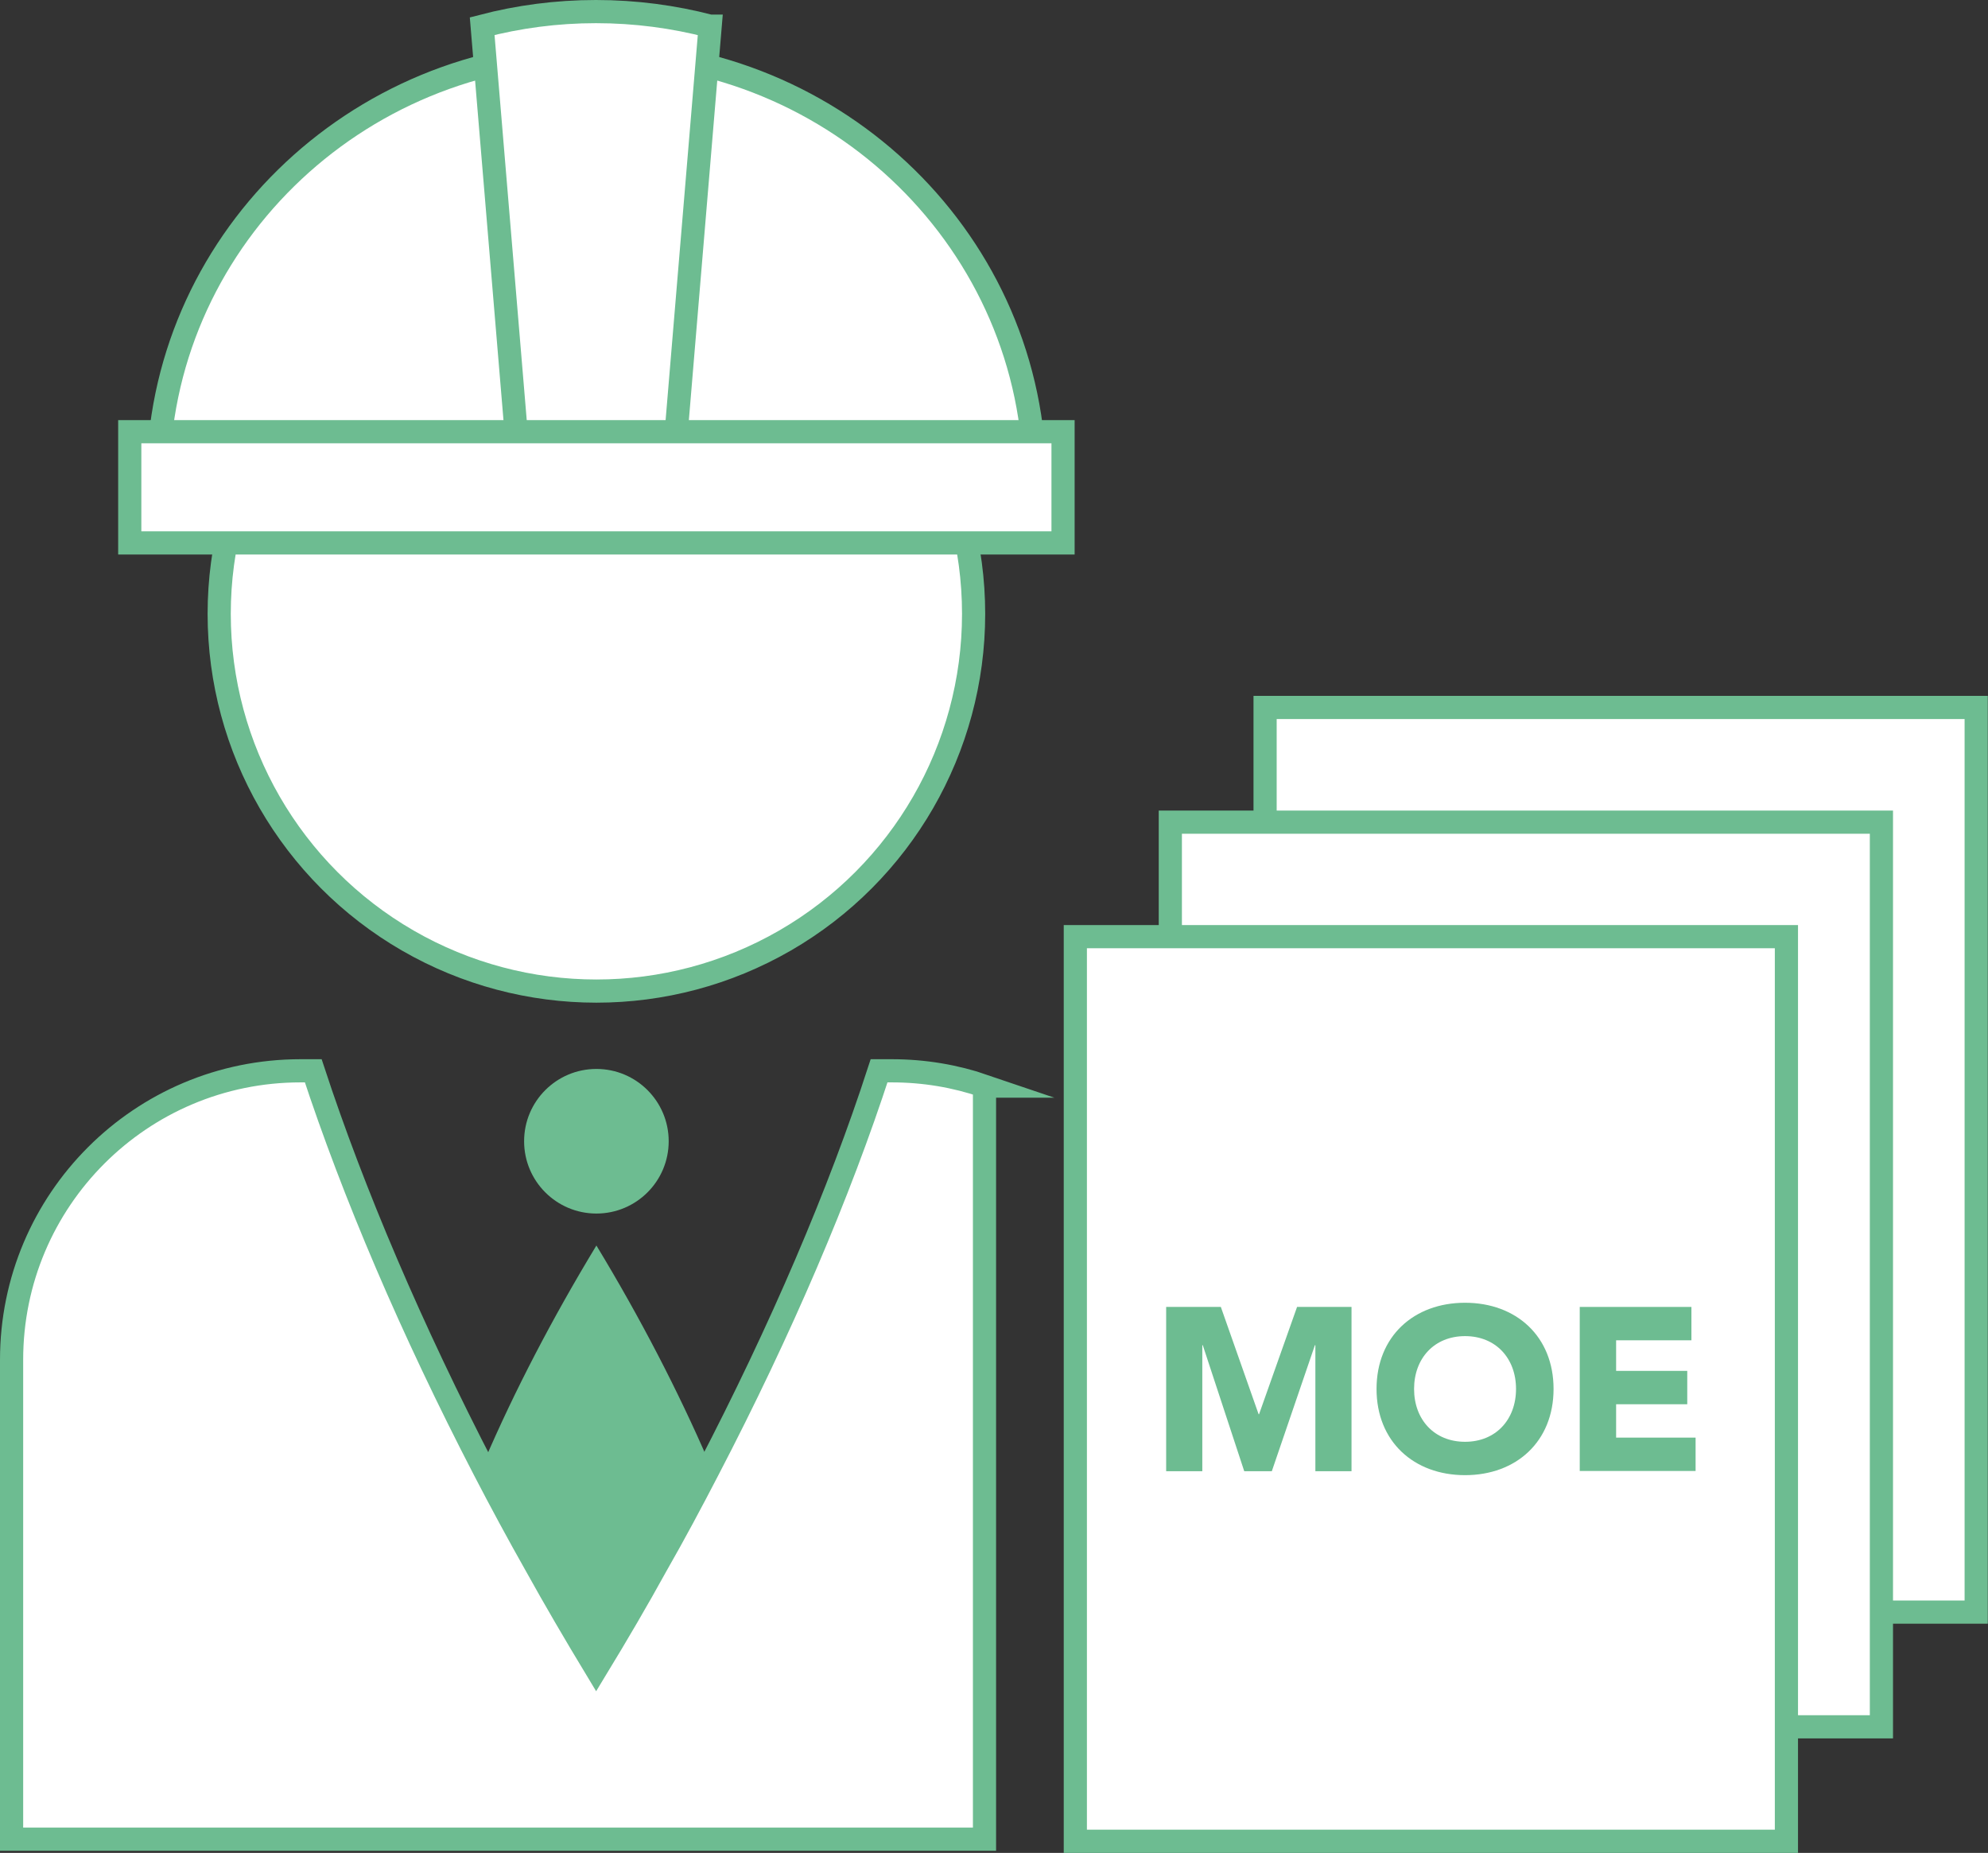
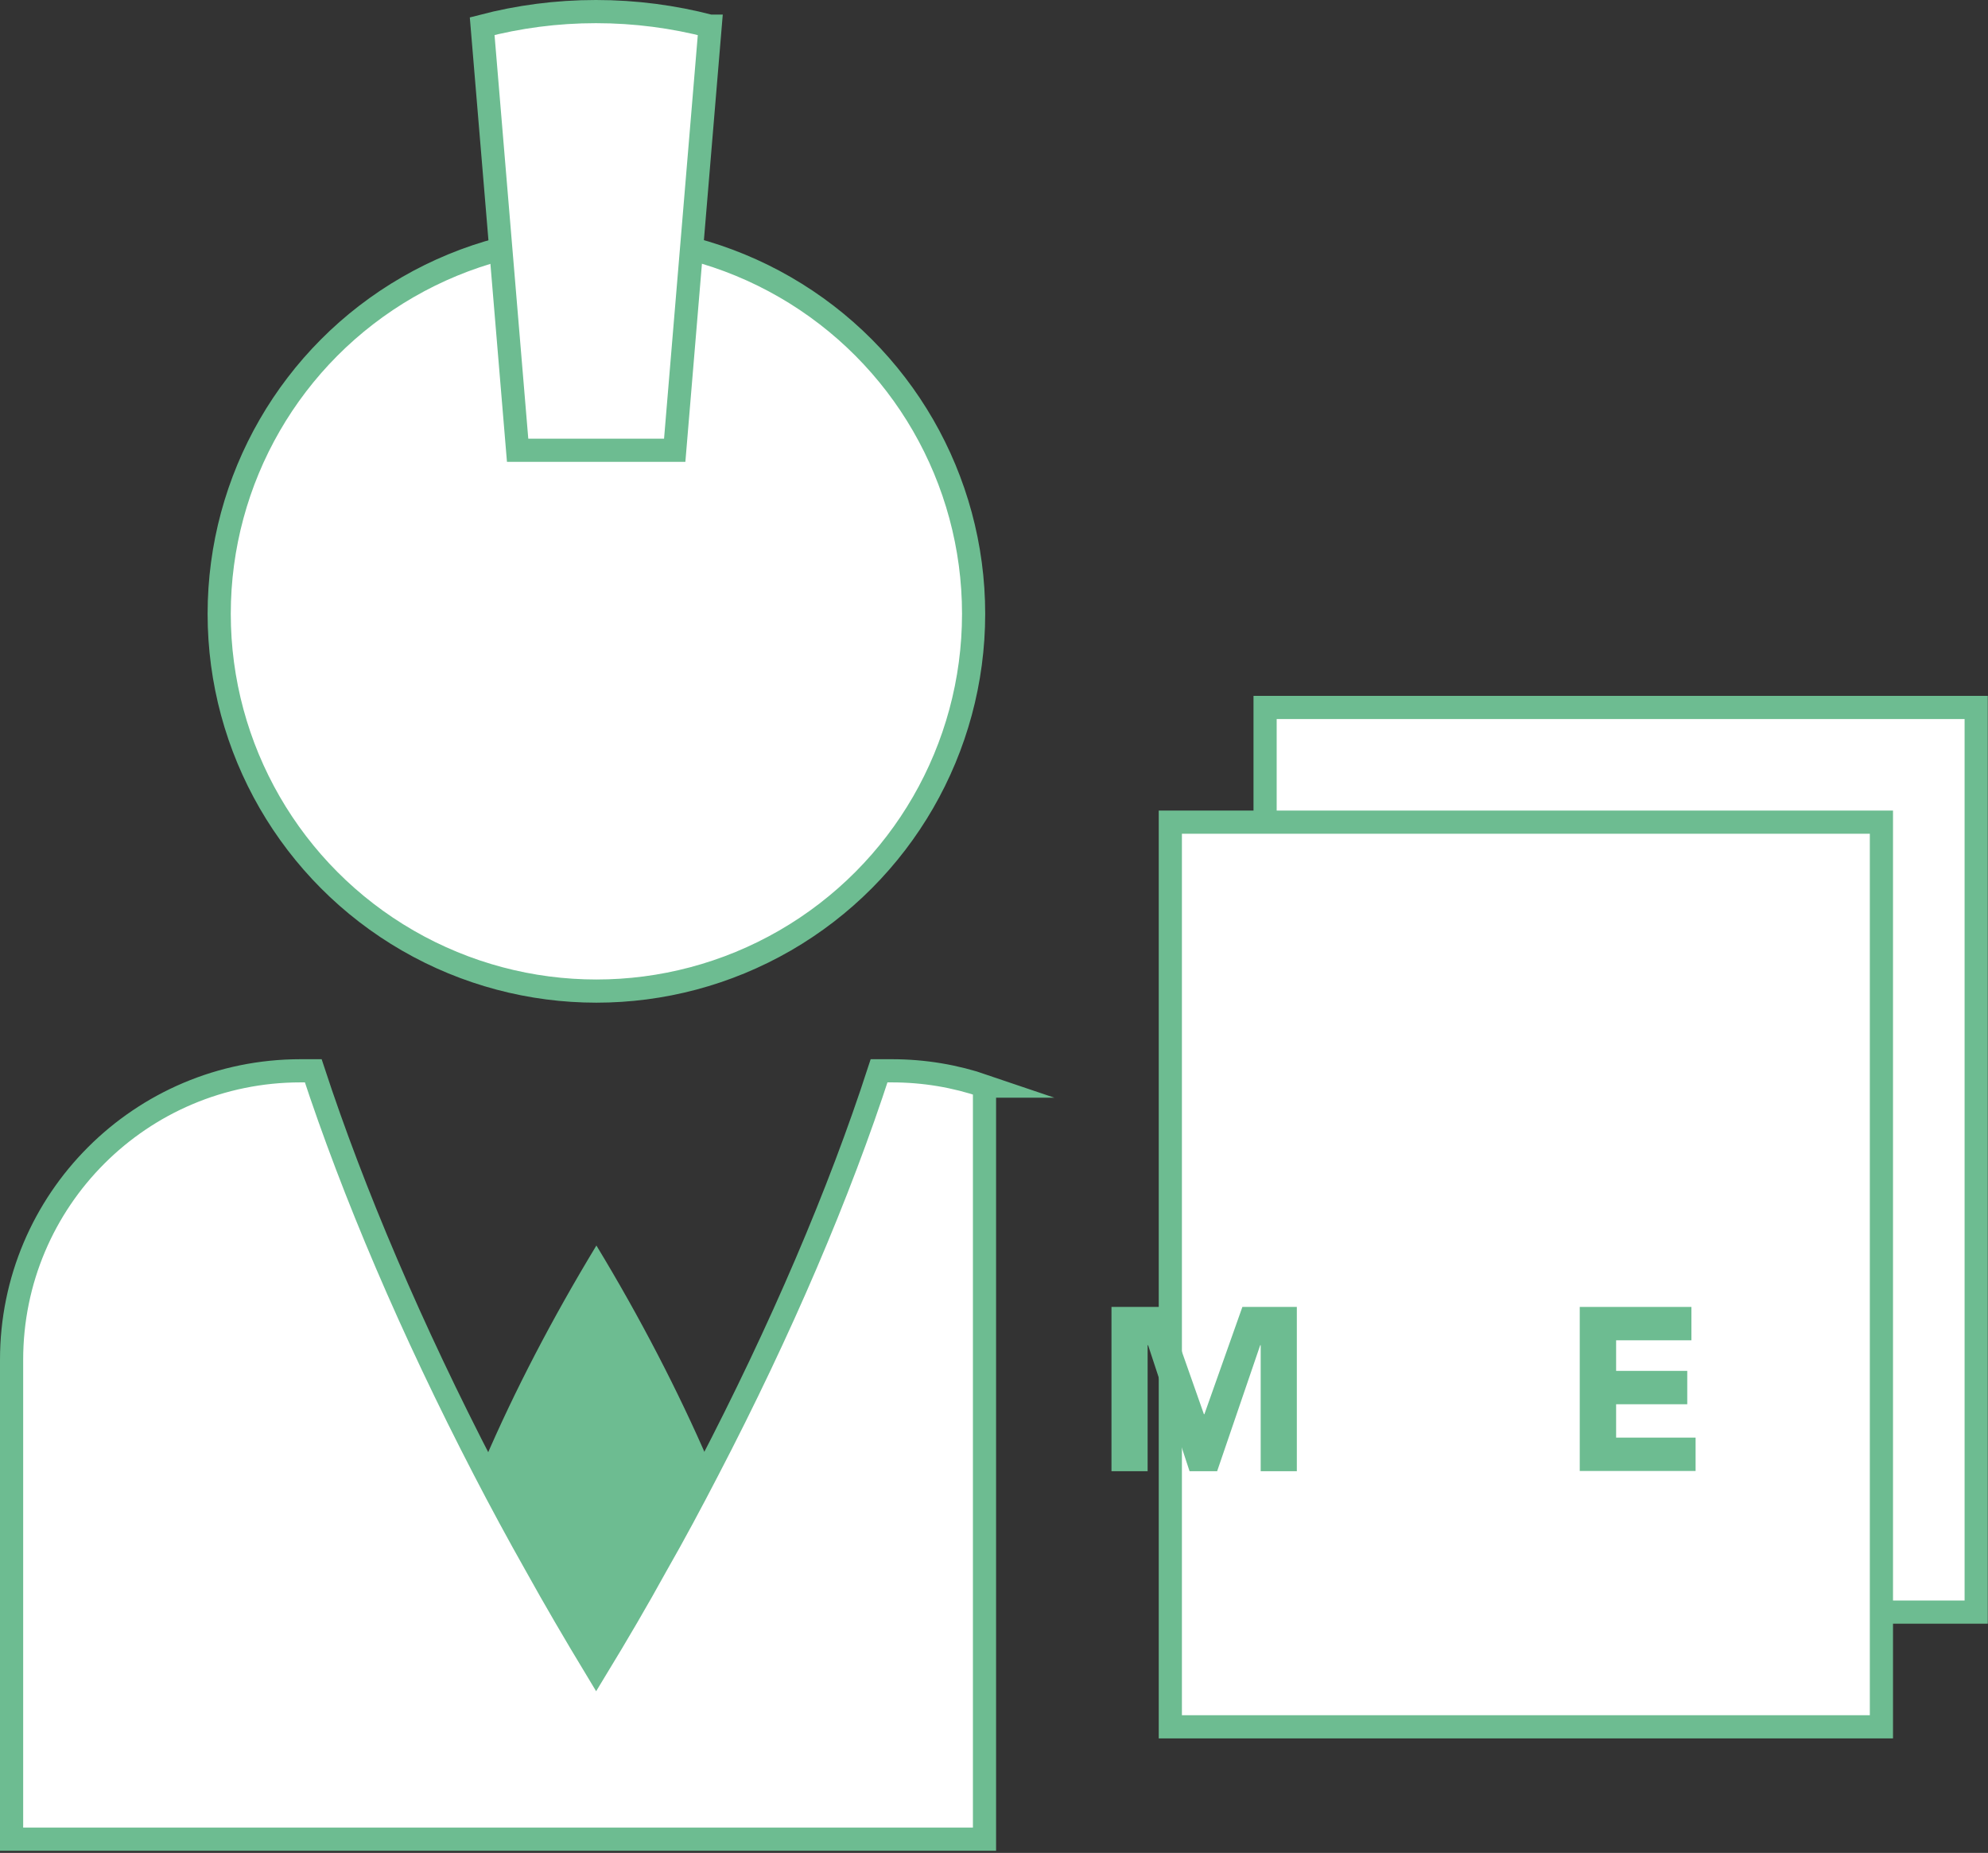
<svg xmlns="http://www.w3.org/2000/svg" id="Calque_1" viewBox="0 0 85.8 79.96">
  <rect x="0" y="0" width="85.8" height="79.96" fill="#333333" stroke="none" />
  <defs>
    <style>
      .cls-1 {
        fill: #fff;
      }

      .cls-1, .cls-2 {
        stroke: #6dbc91;
        stroke-miterlimit: 10;
      }

      .cls-2 {
        fill: none;
      }

      .cls-3 {
        fill: #6dbc91;
      }
    </style>
  </defs>
  <g>
    <circle class="cls-1" cx="25.74" cy="26.49" r="16.28" />
-     <path class="cls-1" d="M44.67,20.79c0,.13,0,.25-.01.37H6.82c0-.13,0-.25,0-.37C6.81,10.55,15.28,2.24,25.73,2.24s18.93,8.31,18.93,18.56Z" />
    <path class="cls-1" d="M30.65,1.13l-1.53,18.3h-6.78l-1.53-18.3c1.57-.41,3.21-.63,4.91-.63s3.35.22,4.92.63Z" />
-     <rect class="cls-1" x="5.6" y="18.63" width="40.28" height="4.8" />
  </g>
  <g>
    <path class="cls-1" d="M42.49,46.87v32.5H.5v-20.69c0-6.89,5.58-12.47,12.47-12.47h.55c1.73,5.27,4.24,11.16,7.38,17.22.71,1.37,1.45,2.74,2.23,4.12.82,1.48,1.7,2.98,2.6,4.47.9-1.48,1.78-2.98,2.6-4.47.79-1.38,1.52-2.75,2.23-4.12,3.15-6.05,5.67-11.95,7.38-17.22h.55c1.4,0,2.74.23,4,.66Z" />
    <g>
      <path class="cls-3" d="M30.57,63.04c-.71,1.37-1.45,2.74-2.23,4.12-.82,1.48-1.7,2.98-2.6,4.47-.9-1.48-1.78-2.98-2.6-4.47-.79-1.38-1.52-2.75-2.23-4.12,1.28-2.98,2.92-6.14,4.83-9.29,1.9,3.13,3.54,6.31,4.83,9.29Z" />
-       <circle class="cls-3" cx="25.74" cy="49.25" r="3.12" />
    </g>
  </g>
  <g>
    <rect class="cls-1" x="54.6" y="30.53" width="30.69" height="39.04" />
    <rect class="cls-1" x="50.51" y="35.48" width="30.69" height="39.04" />
-     <rect class="cls-1" x="46.41" y="40.42" width="30.69" height="39.04" />
  </g>
  <g>
-     <path class="cls-3" d="M50.33,56.4h2.36l1.63,4.63h.02l1.64-4.63h2.35v7.09h-1.56v-5.44h-.02l-1.86,5.44h-1.19l-1.79-5.44h-.02v5.44h-1.56v-7.09Z" />
-     <path class="cls-3" d="M63.23,56.22c2.21,0,3.82,1.45,3.82,3.72s-1.61,3.72-3.82,3.72-3.82-1.45-3.82-3.72,1.61-3.72,3.82-3.72ZM63.23,62.22c1.33,0,2.2-.96,2.2-2.28s-.87-2.28-2.2-2.28-2.2.96-2.2,2.28.87,2.28,2.2,2.28Z" />
+     <path class="cls-3" d="M50.33,56.4l1.63,4.63h.02l1.64-4.63h2.35v7.09h-1.56v-5.44h-.02l-1.86,5.44h-1.19l-1.79-5.44h-.02v5.44h-1.56v-7.09Z" />
    <path class="cls-3" d="M68.18,56.4h4.82v1.44h-3.25v1.32h3.07v1.44h-3.07v1.44h3.43v1.44h-5v-7.09Z" />
  </g>
  <line class="cls-2" />
</svg>